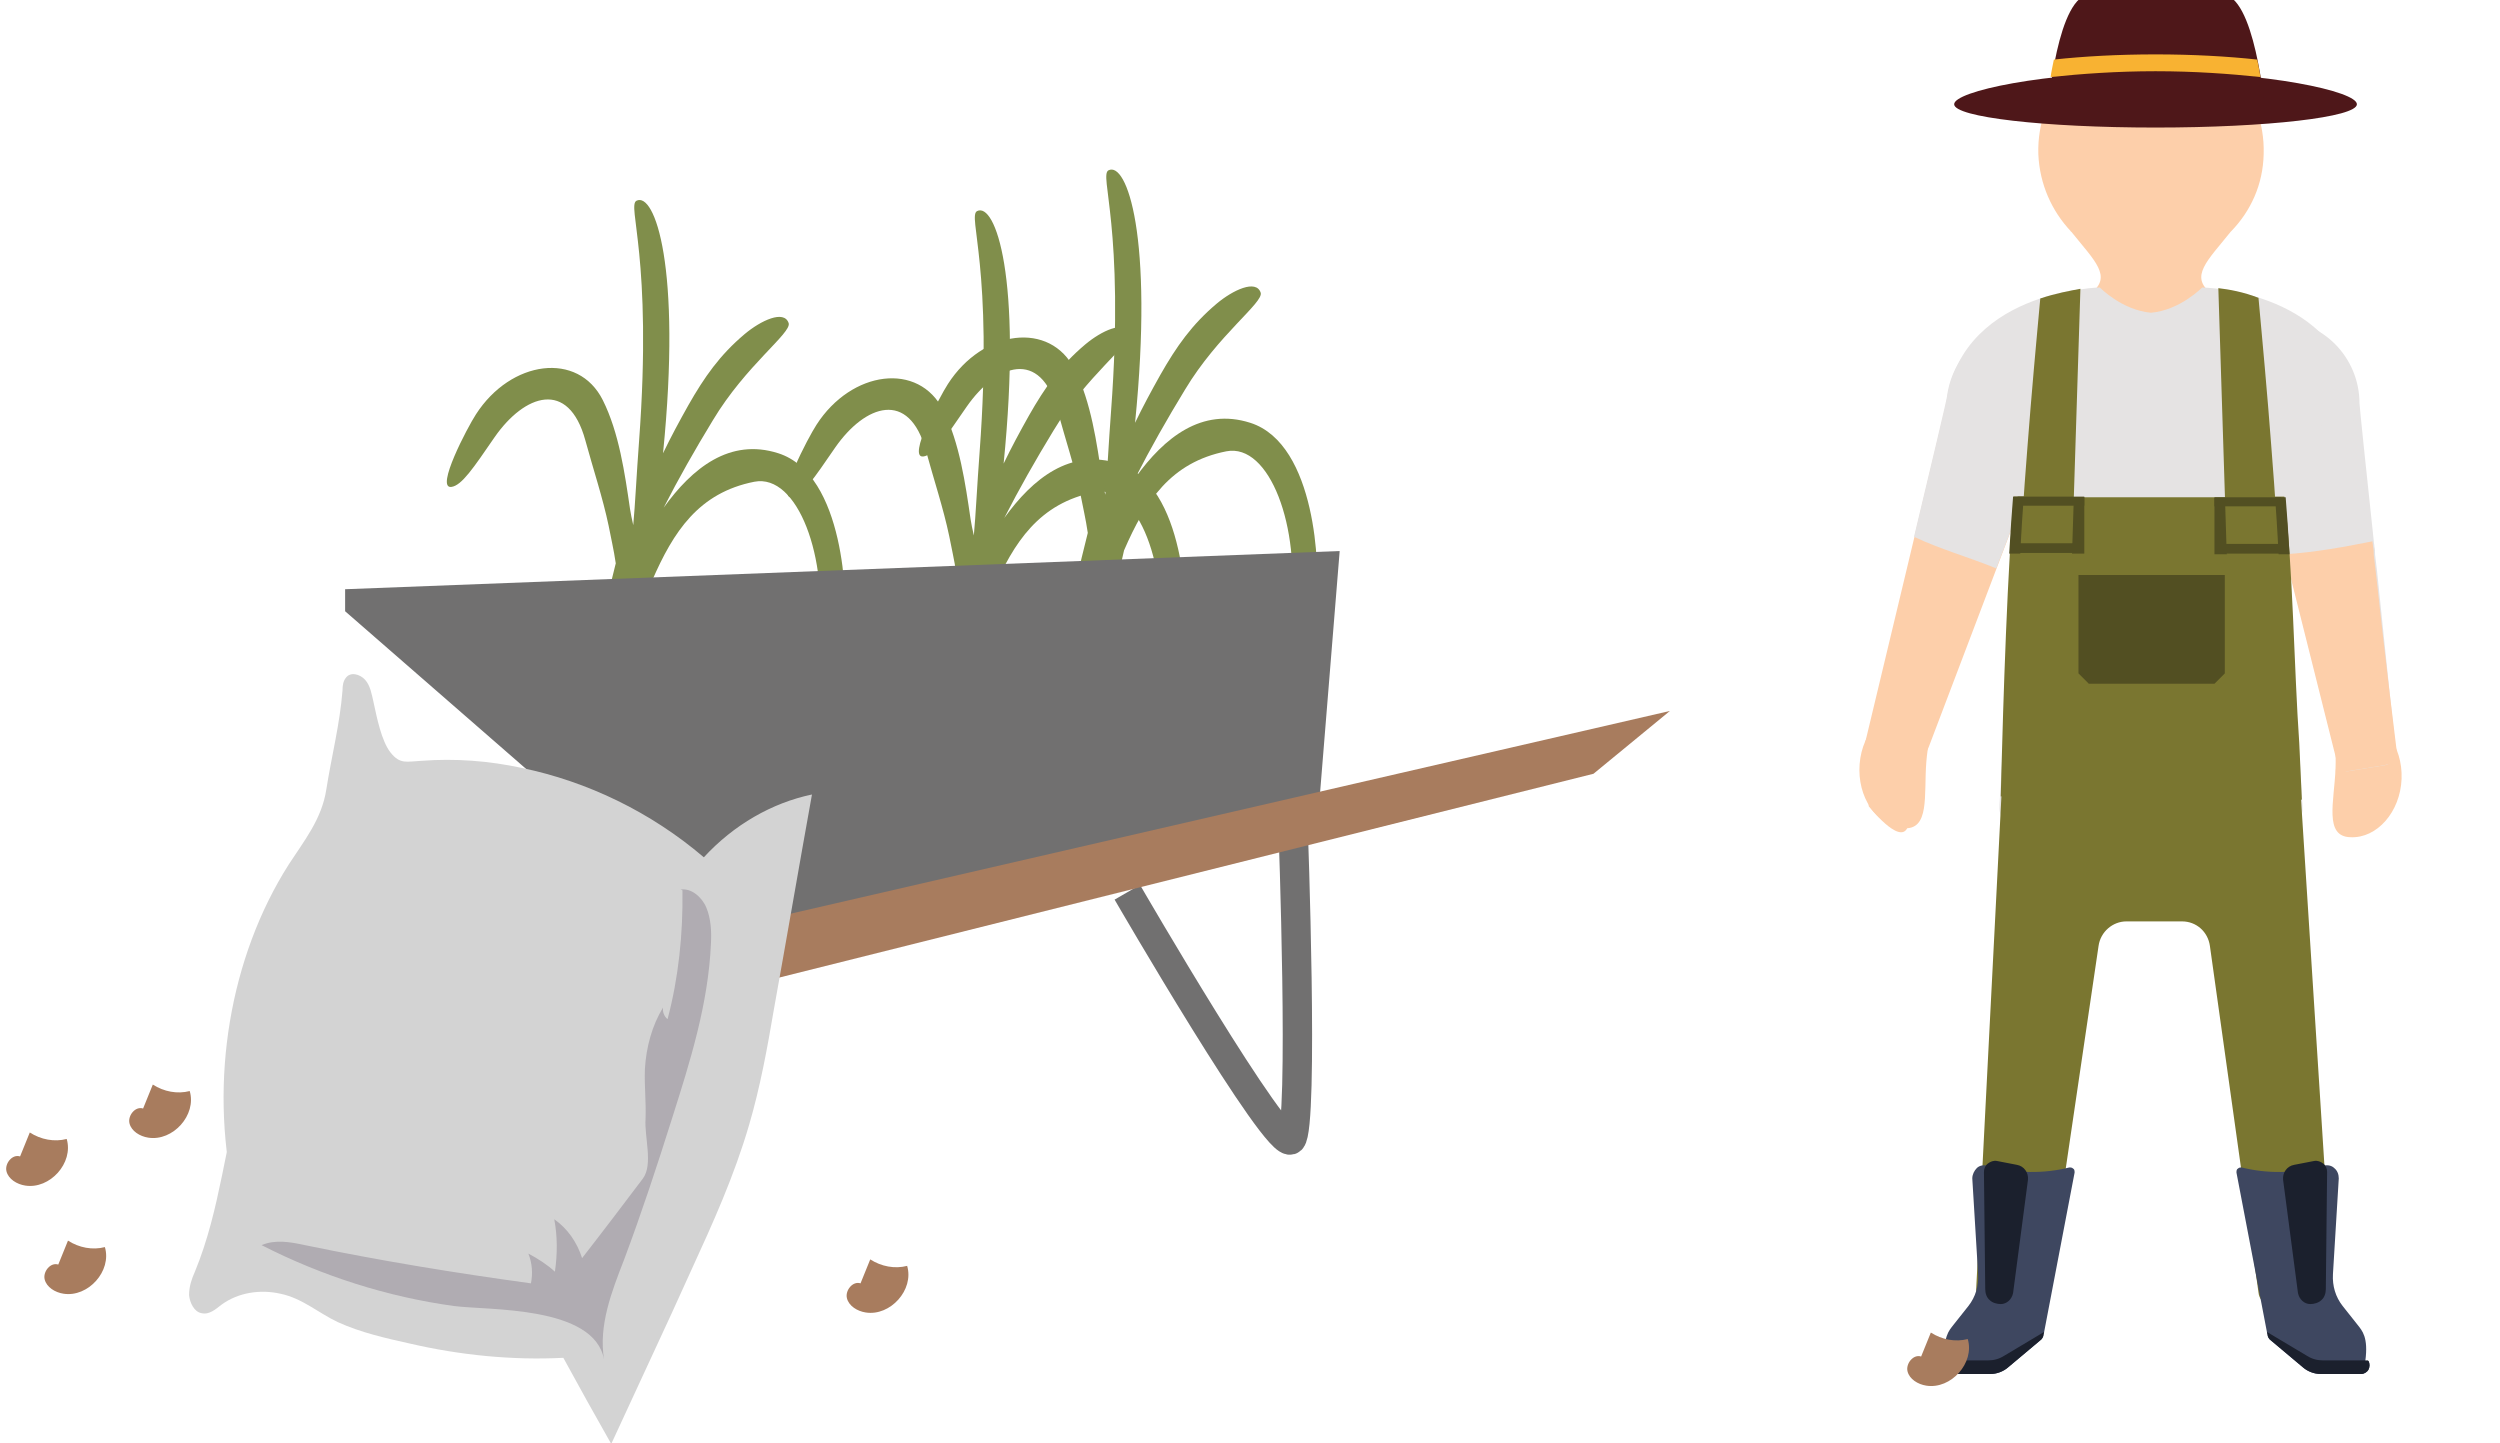
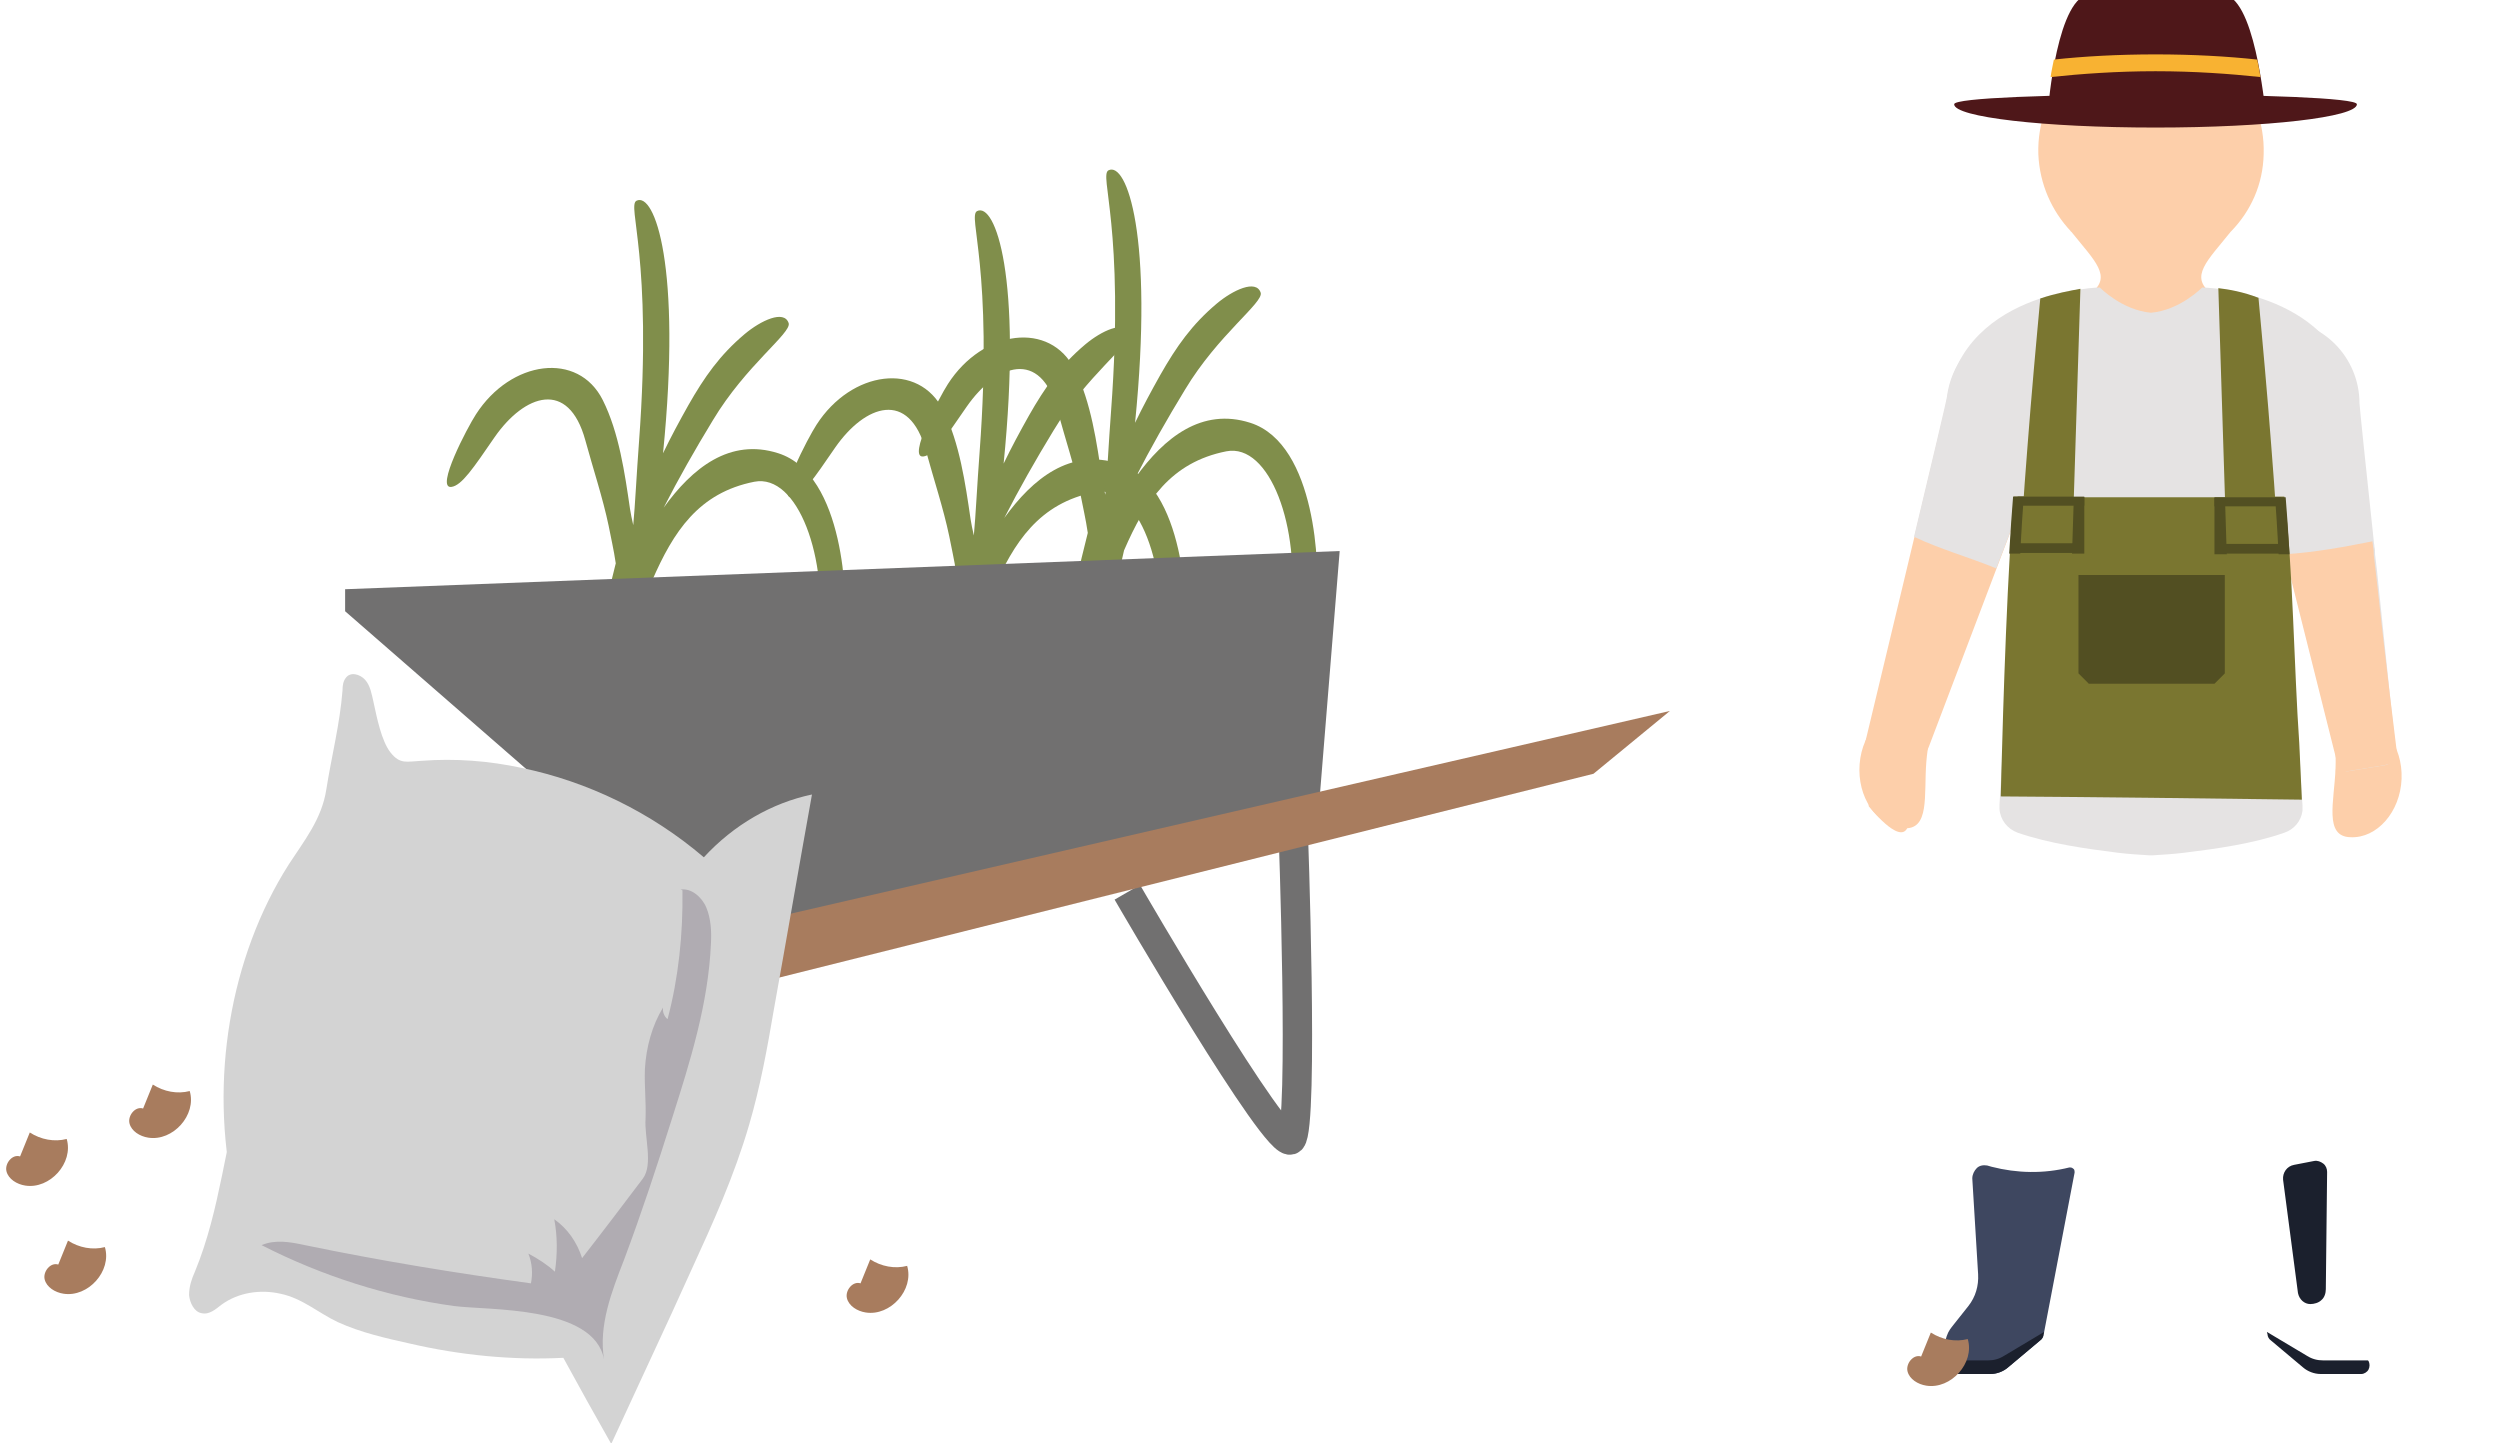
<svg xmlns="http://www.w3.org/2000/svg" version="1.1" x="0px" y="0px" viewBox="0 0 386.1 222.9" style="enable-background:new 0 0 386.1 222.9;" xml:space="preserve">
  <style type="text/css">
	.st0{fill:#808E4B;}
	.st1{fill:#717070;}
	.st2{fill:none;stroke:#717070;stroke-width:4.536;stroke-miterlimit:10;}
	.st3{fill:#A87C5E;}
	.st4{fill:#FDCFAA;}
	.st5{fill:#E5E3E3;}
	.st6{fill:#7A7630;}
	.st7{fill:#3E4760;}
	.st8{fill:#1B202D;}
	.st9{fill:#4E1719;}
	.st10{fill:#524F22;}
	.st11{fill:#F8B232;}
	.st12{fill:#D3D3D3;}
	.st13{fill:#B0ACB2;}
	.st14{display:none;}
</style>
  <g id="People">
    <path class="st0" d="M130.4,96.5c0.5-3.5,0.1-23.2-10.2-26.5c-7.5-2.4-13.3,2.3-17.7,8.4c2.3-4.5,4.8-8.9,7.6-13.5   c5.1-8.5,12.2-13.5,11.7-15c-0.7-2.1-4.3-0.4-6.8,1.7c-3.8,3.2-6.2,6.6-8.7,11c-1.4,2.5-2.7,4.9-3.9,7.4c2.9-28.9-1.3-40.4-4.1-39   c-1.5,0.8,2.5,8.7,0.4,37.1c-0.4,5.3-0.6,9.8-0.9,13c-0.2-0.9-0.4-1.8-0.5-2.5c-0.8-5.5-1.7-11.8-4.2-16.8   c-3.8-7.6-14.2-6.2-19.6,2.2c-1.3,2-6.3,11.5-3.8,11.2c1.6-0.2,3.4-2.9,6.7-7.7c4.6-6.6,11.4-9,14,0.5c1.2,4.4,2.7,8.9,3.6,13.2   c0.3,1.6,0.8,3.7,1.1,5.8c-1.3,5.1-2.5,10.5-3.6,15.8c-0.5,2-0.9,4-1.3,5.9c3.1,0.2,5.5,1,5.7,1.1c0.1,0,0.1,0.1,0.2,0.1   c0.4-1.9,0.8-3.8,1.3-5.7c1.1-4.8,2.2-9.8,3.3-14.5c3.3-7.6,7.2-13.6,15.8-15.3c6.7-1.3,11.5,11.8,9.9,24.5   c-0.2,1.3-0.7,8.7,2.1,6.7C129.3,104.4,130.2,97.5,130.4,96.5z" />
    <path class="st0" d="M183,98.1c0.5-3.5,0.1-23.2-10.2-26.5c-7.5-2.4-13.3,2.3-17.7,8.4c2.3-4.5,4.8-8.9,7.6-13.5   c5.1-8.5,12.2-13.5,11.7-15c-0.7-2.1-4.3-0.4-6.8,1.7c-3.8,3.2-6.2,6.6-8.7,11c-1.4,2.5-2.7,4.9-3.9,7.4c2.9-28.9-1.3-40.4-4.1-39   c-1.5,0.8,2.5,8.7,0.4,37.1c-0.4,5.3-0.6,9.8-0.9,13c-0.2-0.9-0.4-1.8-0.5-2.5c-0.8-5.5-1.7-11.8-4.2-16.8   c-3.8-7.6-14.2-6.2-19.6,2.2c-1.3,2-6.3,11.5-3.8,11.2c1.6-0.2,3.4-2.9,6.7-7.7c4.6-6.6,11.4-9,14,0.5c1.2,4.4,2.7,8.9,3.6,13.2   c0.3,1.6,0.8,3.7,1.1,5.8c-1.3,5.1-2.5,10.5-3.6,15.8c-0.5,2-0.9,4-1.3,5.9c3.1,0.2,5.5,1,5.7,1.1c0.1,0,0.1,0.1,0.2,0.1   c0.4-1.9,0.8-3.8,1.3-5.7c1.1-4.8,2.2-9.8,3.3-14.5c3.3-7.6,7.2-13.6,15.8-15.3c6.7-1.3,11.5,11.8,9.9,24.5   c-0.2,1.3-0.7,8.7,2.1,6.7C181.9,106,182.8,99.1,183,98.1z" />
    <path class="st0" d="M203.3,91.8c0.5-3.5,0.1-23.2-10.2-26.5c-7.5-2.4-13.3,2.3-17.7,8.4c2.3-4.5,4.8-8.9,7.6-13.5   c5.1-8.5,12.2-13.5,11.7-15c-0.7-2.1-4.3-0.4-6.8,1.7c-3.8,3.2-6.2,6.6-8.7,11c-1.4,2.5-2.7,4.9-3.9,7.4c2.9-28.9-1.3-40.4-4.1-39   c-1.5,0.8,2.5,8.7,0.4,37.1c-0.4,5.3-0.6,9.8-0.9,13c-0.2-0.9-0.4-1.8-0.5-2.5c-0.8-5.5-1.7-11.8-4.2-16.8   c-3.8-7.6-14.2-6.2-19.6,2.2c-1.3,2-6.3,11.5-3.8,11.2c1.6-0.2,3.4-2.9,6.7-7.7c4.6-6.6,11.4-9,14,0.5c1.2,4.4,2.7,8.9,3.6,13.2   c0.3,1.6,0.8,3.7,1.1,5.8c-1.3,5.1-2.5,10.5-3.6,15.8c-0.5,2-0.9,4-1.3,5.9c3.1,0.2,5.5,1,5.7,1.1c0.1,0,0.1,0.1,0.2,0.1   c0.4-1.9,0.8-3.8,1.3-5.7c1.1-4.8,2.2-9.8,3.3-14.5c3.3-7.6,7.2-13.6,15.8-15.3c6.7-1.3,11.5,11.8,9.9,24.5   c-0.2,1.3-0.7,8.7,2.1,6.7C202.2,99.7,203.1,92.9,203.3,91.8z" />
    <polyline class="st1" points="53.3,94.4 113.1,146.5 203.8,123.3 206.9,85.1 53.3,91  " />
    <path d="M73.8,127.3c-17.3-0.1-31.5,13.9-31.6,31.2C42.1,175.8,56,190,73.4,190.1c17.3,0.1,31.5-13.9,31.6-31.2   C105.1,141.5,91.1,127.4,73.8,127.3z M73.5,175.2c-9.1-0.1-16.5-7.5-16.4-16.6c0.1-9.1,7.5-16.5,16.6-16.4   c9.1,0.1,16.5,7.5,16.4,16.6C90,167.9,82.6,175.2,73.5,175.2z" />
    <circle class="st1" cx="74.7" cy="158.7" r="13" />
    <path class="st2" d="M174.1,137.8c0,0,23.3,40.2,25.3,38.2s0.3-48.4,0.3-48.4" />
    <polygon class="st3" points="68.8,153.4 257.9,109.8 246.1,119.5 70.7,163.4  " />
    <circle class="st3" cx="74.1" cy="157.8" r="7.9" />
    <g>
      <g>
        <g>
          <path class="st4" d="M360.7,118.7c-0.2,5.1-1.8,10.5,2.3,10.6c4.1,0.2,7.7-3.9,7.9-9c0.2-5.1-3-9.4-7.2-9.5      C359.6,110.6,360.9,113.6,360.7,118.7z" />
        </g>
      </g>
      <path class="st5" d="M368.2,118.2l-5.5,0.9c-0.7,0.1-1.4-0.2-1.8-0.7c0-0.2,0.1-0.5,0.1-0.8l-8-31.9l0-0.1l-2.4-10.4    c-6.5-0.6-11.6-6.1-11.6-12.9c0-7.1,5.7-12.9,12.7-12.9c7,0,12.7,5.8,12.7,12.9c0,0.3,1,10.1,2.2,21.2c0,0.3,0.1,0.6,0.1,0.9    c0.1,0.4,0.1,0.8,0.1,1.2c0.1,0.8,0.2,1.7,0.3,2.5c1.4,13.7,2.9,27.8,2.9,27.8C369.9,117.1,369.2,118.1,368.2,118.2z" />
      <path class="st4" d="M370.2,116.4c0.1,1.1-1,1.6-2.1,1.8l-5.5,0.9c-0.9,0.1-2.1,1.7-1.8-0.7c0-0.2,0.1-0.5,0.1-0.8l-8-31.9l0-0.1    c4.6-0.3,9-1.1,13.5-2c0,0.3,0.1,0.6,0.1,0.9c0.1,0.4,0.1,0.8,0.1,1.2c0.1,0.8,0.2,1.7,0.3,2.5C368.4,102,370.2,116.4,370.2,116.4    z" />
      <path class="st4" d="M288.1,114.5c0,0,12.6-52.5,12.7-53.2c0.9-7.1,7.2-12.1,14.2-11.2c7,0.9,11.9,7.3,11,14.4    c-0.8,6.7-6.6,11.6-13.1,11.3l-15,39.5c-0.4,1-1.4,2.9-2.4,2.6l-5.4-1.6C289.2,116,287.8,115.6,288.1,114.5z" />
      <path class="st5" d="M314.9,50c-7-0.9-13.3,4.2-14.2,11.2c0,0.3-2.4,10.4-5.1,21.7c4,1.9,8.3,3.1,12.5,4.8c0.1,0,0.1,0.1,0.2,0.1    l4.6-12c6.5,0.3,12.3-4.6,13.1-11.3C326.8,57.4,321.9,50.9,314.9,50z" />
      <path class="st4" d="M332.7,5.4c-0.1,0-0.2,0-0.4,0v0c0,0-0.1,0-0.1,0c0,0-0.1,0-0.1,0v0c-0.1,0-0.2,0-0.4,0    c-9.7,0.3-17.2,8.6-16.9,18.4c0.2,4.7,2.1,8.8,5,11.9c0,0,0,0.1,0.1,0.1c3.6,4.5,6.4,6.9,3,9.5c-2.1,1.7,5.1,6.6,9.3,6.3    c4.2,0.2,11.3-4.6,9.3-6.3c-3.4-2.6-0.6-5,3-9.5c0,0,0.1-0.1,0.1-0.1c3-3.1,4.9-7.2,5-11.9C349.9,13.9,342.3,5.7,332.7,5.4z" />
      <path class="st5" d="M348.1,67.4c0.1,0.1,0.1,0.3,0.1,0.4c3.5,5,5.7,31,6.8,46.9c0.3,4,0.4,7.4,0.6,9.7c0,0.3,0,0.5,0,0.8    c-0.2,1.6-1.3,2.9-2.8,3.4c-4.8,1.7-10.6,2.5-15.5,3.1c-1.6,0.2-3.3,0.3-4.9,0.4v0c-0.1,0-0.1,0-0.2,0c-0.1,0-0.1,0-0.2,0v0    c-1.6-0.1-3.3-0.2-4.9-0.4c-4.8-0.6-10.6-1.4-15.5-3.1c-1.6-0.6-2.7-2-2.8-3.7c0-0.2,0-0.4,0-0.6c0.2-3.3,0.5-9.1,1-15.7l0-0.3    c0.3-3.5,0.6-7.2,0.9-10.9c0,0,0,0,0,0c0.4-4,0.8-8.1,1.3-11.8v0c0.7-5.7,1.6-10.8,2.6-14.2c0.5-1.6,1-2.9,1.5-3.6    c1.7-4.9,0.2-5.6-2.5-4.9c-5.3,1.3-15,7.9-12.7-2.5c1.9-8.4,8.5-12.4,14.2-14.3c2.3-0.8,4.5-1.2,6.2-1.4c1.8-0.3,3-0.3,3-0.3    s3.4,3.5,7.9,3.9c4.5-0.4,7.9-3.9,7.9-3.9s19.8,0.3,23.3,16.1C366.9,76,343.6,53.7,348.1,67.4z" />
      <g>
        <g>
          <path class="st4" d="M297.5,117.7c-0.4,5.1,0.6,10.6-3.6,10.2c-4.1-0.4-7.1-4.8-6.7-9.9c0.4-5.1,4.1-8.9,8.3-8.6      C299.6,109.8,297.9,112.6,297.5,117.7z" />
        </g>
      </g>
      <path class="st6" d="M355.5,123.5c-15.5-0.2-31-0.4-46.5-0.5c0,0,0.5-22.1,1.4-37.5c0.2-3.4,0.4-6.4,0.6-8.8h5.7v0.1H345v-0.1h7.8    c1.3,10.3,1.5,26.7,2.3,38.1c0,0,0,0,0,0L355.5,123.5z" />
-       <path class="st6" d="M335.5,119.6c-6.8-0.3-13.4-1.2-20.1-2.1c-1.4-0.2-4.4-0.3-6-0.4l-4.2,82c0,0.4,0.1,0.9,0.4,1.2    c0.3,0.3,0.7,0.5,1.1,0.6l8.2,0.5c1,0.1,1.2-0.7,1.3-1.7l7.9-53.6c0.3-2.2,2.2-3.8,4.3-3.8h8.6c2.2,0,4,1.6,4.3,3.8l7.5,53.5    c0.1,1,0.7,1.7,1.7,1.7l8.2-0.5c0.4,0,0.8-0.2,1.1-0.6c0.3-0.3,0.4-0.8,0.4-1.2l-5.1-79.8C348.8,119.6,341.9,119.9,335.5,119.6z" />
      <path class="st7" d="M300,210.2c-0.2,0.4-0.2,0.9,0,1.3c0.2,0.4,0.7,0.7,1.1,0.7h6.3c1,0,2-0.4,2.7-1l5-4.2    c0.3-0.2,0.5-0.6,0.5-0.9l0.1-0.4l4.7-24.6c0-0.2,0-0.5-0.2-0.6c-0.2-0.2-0.4-0.2-0.6-0.2c-4,1-8.1,0.9-12-0.1l-0.7-0.2    c-0.6-0.1-1.2,0-1.6,0.4s-0.7,1-0.7,1.6l0.9,14.8c0.1,1.8-0.4,3.5-1.5,4.9l-2.3,2.9c-0.7,0.9-1.7,1.9-1.2,5.6h-0.3L300,210.2z" />
      <path class="st8" d="M300,210.2c-0.2,0.4-0.2,0.9,0,1.3c0.2,0.4,0.7,0.7,1.1,0.7h6.3c1,0,2-0.4,2.7-1l5-4.2    c0.3-0.2,0.5-0.6,0.5-0.9l0.1-0.4l-6.2,3.7c-0.8,0.5-1.6,0.7-2.5,0.7h-6.9L300,210.2z" />
-       <path class="st8" d="M309,201.4c-0.6,0-1.3-0.2-1.7-0.6c-0.5-0.4-0.7-1.1-0.7-1.7l-0.2-18.1c0-0.5,0.2-1,0.6-1.3    c0.4-0.3,0.9-0.5,1.4-0.4l3.1,0.6c1.1,0.2,1.8,1.2,1.7,2.3l-2.3,17.5C310.7,200.7,309.9,201.4,309,201.4z" />
-       <path class="st7" d="M365.8,210.2c0.2,0.4,0.2,0.9,0,1.3c-0.2,0.4-0.7,0.7-1.1,0.7h-6.3c-1,0-2-0.4-2.7-1l-5-4.2    c-0.3-0.2-0.5-0.6-0.5-0.9l-0.1-0.4l-4.7-24.6c0-0.2,0-0.5,0.2-0.6c0.2-0.2,0.4-0.2,0.6-0.2c4,1,8.1,0.9,12-0.1l0.7-0.2    c0.6-0.1,1.2,0,1.6,0.4c0.5,0.4,0.7,1,0.7,1.6l-0.9,14.8c-0.1,1.8,0.4,3.5,1.5,4.9l2.3,2.9c0.7,0.9,1.7,1.9,1.2,5.6h0.3    L365.8,210.2z" />
      <path class="st8" d="M365.8,210.2c0.2,0.4,0.2,0.9,0,1.3c-0.2,0.4-0.7,0.7-1.1,0.7h-6.3c-1,0-2-0.4-2.7-1l-5-4.2    c-0.3-0.2-0.5-0.6-0.5-0.9l-0.1-0.4l6.2,3.7c0.8,0.5,1.6,0.7,2.5,0.7h6.9L365.8,210.2z" />
      <path class="st8" d="M356.8,201.4c0.6,0,1.3-0.2,1.7-0.6c0.5-0.4,0.7-1.1,0.7-1.7l0.2-18.1c0-0.5-0.2-1-0.6-1.3    c-0.4-0.3-0.9-0.5-1.4-0.4l-3.1,0.6c-1.1,0.2-1.8,1.2-1.7,2.3l2.3,17.5C355.1,200.7,355.9,201.4,356.8,201.4z" />
-       <path class="st9" d="M364,16.1c0,2-13.9,3.6-31.1,3.6s-31.1-1.6-31.1-3.6s13.9-5,31.1-5S364,14.1,364,16.1z" />
+       <path class="st9" d="M364,16.1c0,2-13.9,3.6-31.1,3.6s-31.1-1.6-31.1-3.6S364,14.1,364,16.1z" />
      <path class="st9" d="M343-0.9c-2.8,0-6.3,0-9.9,0l0,0c0,0-0.1,0-0.1,0c0,0-0.1,0-0.1,0l0,0c-3.6,0-7.2,0-9.9,0    c-5.3-0.2-6.7,17.8-6.7,17.8h16.7h0.2h16.7C349.7,16.9,348.3-1.1,343-0.9z" />
      <path class="st10" d="M321.9,76.8v8.7h-11.6c0.2-3.4,0.4-6.4,0.6-8.8h5.7v0.1H321.9z" />
      <path class="st11" d="M349.1,11.9c-4.7-0.5-10.2-0.9-16.2-0.9c-5.9,0-11.5,0.4-16.2,0.9c0.1-0.8,0.3-1.7,0.5-2.7    c4.6-0.5,10-0.8,15.7-0.8c5.7,0,11.1,0.3,15.7,0.8C348.8,10.2,349,11.1,349.1,11.9z" />
      <path class="st4" d="M288.6,116.8c0,0,3.2,0.8,4.6,3.1c2.3,1.7,2.5,5.1,1.4,7.9c-1.2,2.8-6-3.3-6-3.3L288.6,116.8z" />
      <path class="st6" d="M321.3,44.6l-1.3,41.1c0,0-8.8,14.6-8,0v0c0.3-6.5,1-15.2,1.6-22.7c0.7-8.5,1.4-15.6,1.5-16.9    C317.5,45.3,319.7,44.9,321.3,44.6z" />
      <rect x="311.6" y="76.7" class="st10" width="10.3" height="1.4" />
      <rect x="311.1" y="83.9" class="st10" width="10.1" height="1.5" />
      <path class="st10" d="M342,76.9v8.7h11.6c-0.2-3.4-0.4-6.4-0.6-8.8h-5.7v0.1H342z" />
      <path class="st6" d="M342.6,44.5l1.3,41.1c0,0,8.8,14.6,8,0v0c-0.3-6.5-1-15.2-1.6-22.7c-0.7-8.5-1.4-15.6-1.5-16.9    C346.5,45.1,344.3,44.7,342.6,44.5z" />
      <rect x="342" y="76.8" class="st10" width="10.3" height="1.4" />
      <rect x="342.7" y="84" class="st10" width="10.1" height="1.5" />
      <polygon class="st10" points="341.1,88.8 323.5,88.8 321,88.8 321,104 322.6,105.6 323.5,105.6 341.1,105.6 342,105.6 343.6,104     343.6,88.8   " />
    </g>
    <path class="st12" d="M36.1,184.3c-3.8-17.4-0.6-36.5,8.5-50.8c2.4-3.7,5.1-7,5.8-11.6c0.8-5.1,2.1-10.1,2.5-15.3   c0-0.7,0.1-1.4,0.5-1.9c0.7-1,2.2-0.6,3,0.3s1,2.2,1.3,3.5c0.5,2.3,1.2,5.9,2.6,7.7c1.5,1.9,2.5,1.4,4.8,1.3   c5.2-0.4,10.4,0,15.5,1.1c10.1,2.1,19.9,6.8,28.1,13.8c4.6-5,10.5-8.4,16.7-9.7c-2,11.1-3.9,22.2-5.9,33.3   c-1,5.9-2.1,11.9-3.8,17.7c-2.3,7.9-5.6,15.2-9,22.6c-1,2.2-2,4.4-3,6.6c-3.1,6.7-6.2,13.4-9.3,20.1c-2.5-4.4-5-8.9-7.4-13.3   c-7.9,0.4-15.9-0.4-23.7-2.2c-3.6-0.8-7.6-1.7-11.1-3.3c-3-1.4-5.5-3.7-8.9-4.4c-3.1-0.7-6.5-0.2-9.1,1.7c-0.9,0.7-1.9,1.6-3.1,1.3   c-1.1-0.2-1.8-1.6-1.9-2.8c0-1.3,0.4-2.5,0.9-3.6c4-9.7,4.6-19.9,7.7-30" />
    <path class="st13" d="M105.1,137.4c1.6-0.3,3.3,1.1,4,2.8s0.8,3.7,0.7,5.5c-0.4,9.3-3.2,18.2-6,27c-2.3,7.3-4.7,14.6-7.4,21.8   c-1.9,4.9-4,10.2-3.1,15.5c-1.5-8.4-17.9-7.6-23.2-8.3c-10.2-1.4-20.3-4.6-29.7-9.4c2.1-0.9,4.4-0.5,6.7,0   c11.6,2.4,23.2,4.3,34.9,5.9c0.3-1.5,0.2-3.1-0.4-4.6c1.5,0.8,2.9,1.7,4.1,2.8c0.4-2.7,0.4-5.5-0.1-8.1c2,1.4,3.5,3.5,4.3,6   c3.2-4.1,6.3-8.2,9.4-12.3c1.6-2.2,0.2-6.4,0.4-9.2c0.1-2.6-0.2-5.1-0.1-7.7c0.2-3.4,1.1-6.7,2.8-9.5c-0.1,0.7,0.2,1.4,0.7,1.8   c1.7-6.4,2.4-13.2,2.3-19.9" />
    <path class="st3" d="M132.9,198.2c-1.2-0.4-2.4,1.1-2.1,2.3c0.3,1.2,1.6,2,2.9,2.2c3.8,0.6,7.5-3.5,6.4-7.2c-1.9,0.5-4,0.1-5.7-1" />
    <path class="st3" d="M296.7,209.5c-1.2-0.4-2.4,1.1-2.1,2.3c0.3,1.2,1.6,2,2.9,2.2c3.8,0.6,7.5-3.5,6.4-7.2c-1.9,0.5-4,0.1-5.7-1" />
    <path class="st3" d="M3.1,178.6c-1.2-0.4-2.4,1.1-2.1,2.3c0.3,1.2,1.6,2,2.9,2.2c3.8,0.6,7.5-3.5,6.4-7.2c-1.9,0.5-4,0.1-5.7-1" />
    <path class="st3" d="M9,195.3c-1.2-0.4-2.4,1.1-2.1,2.3c0.3,1.2,1.6,2,2.9,2.2c3.8,0.6,7.5-3.5,6.4-7.2c-1.9,0.5-4,0.1-5.7-1" />
    <path class="st3" d="M22.1,171.2c-1.2-0.4-2.4,1.1-2.1,2.3c0.3,1.2,1.6,2,2.9,2.2c3.8,0.6,7.5-3.5,6.4-7.2c-1.9,0.5-4,0.1-5.7-1" />
  </g>
  <g id="Text" class="st14">
</g>
</svg>